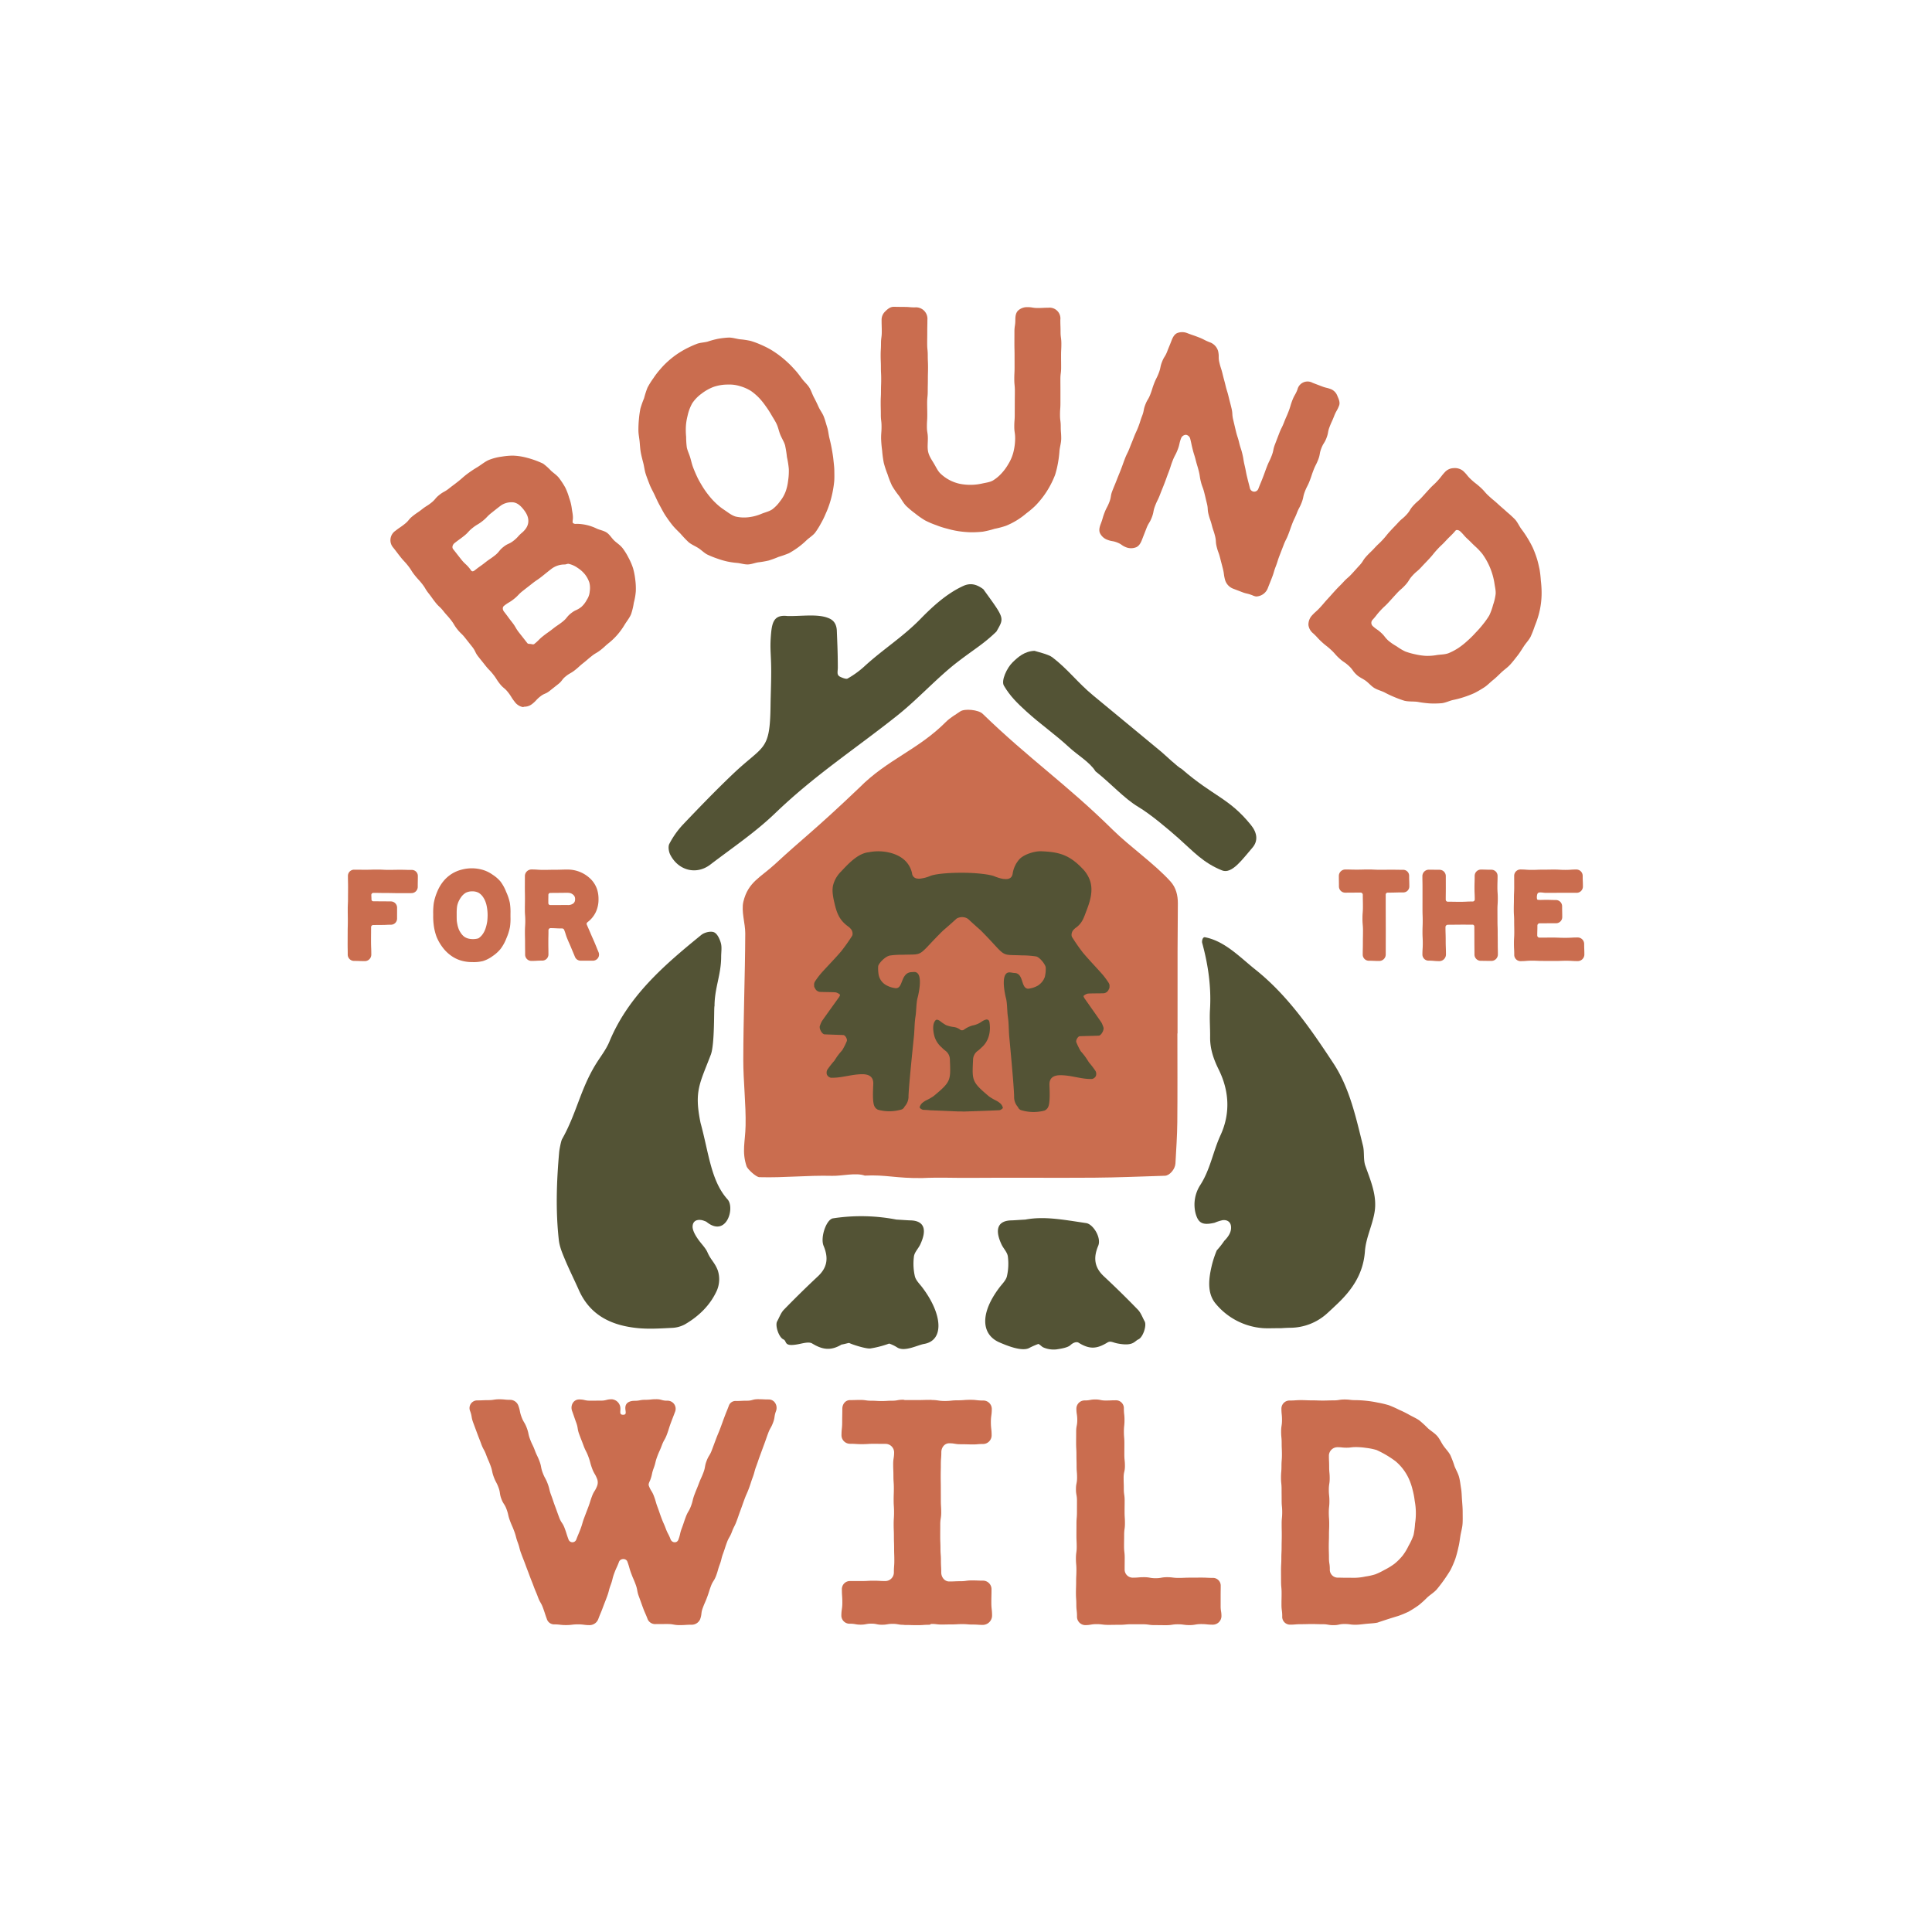
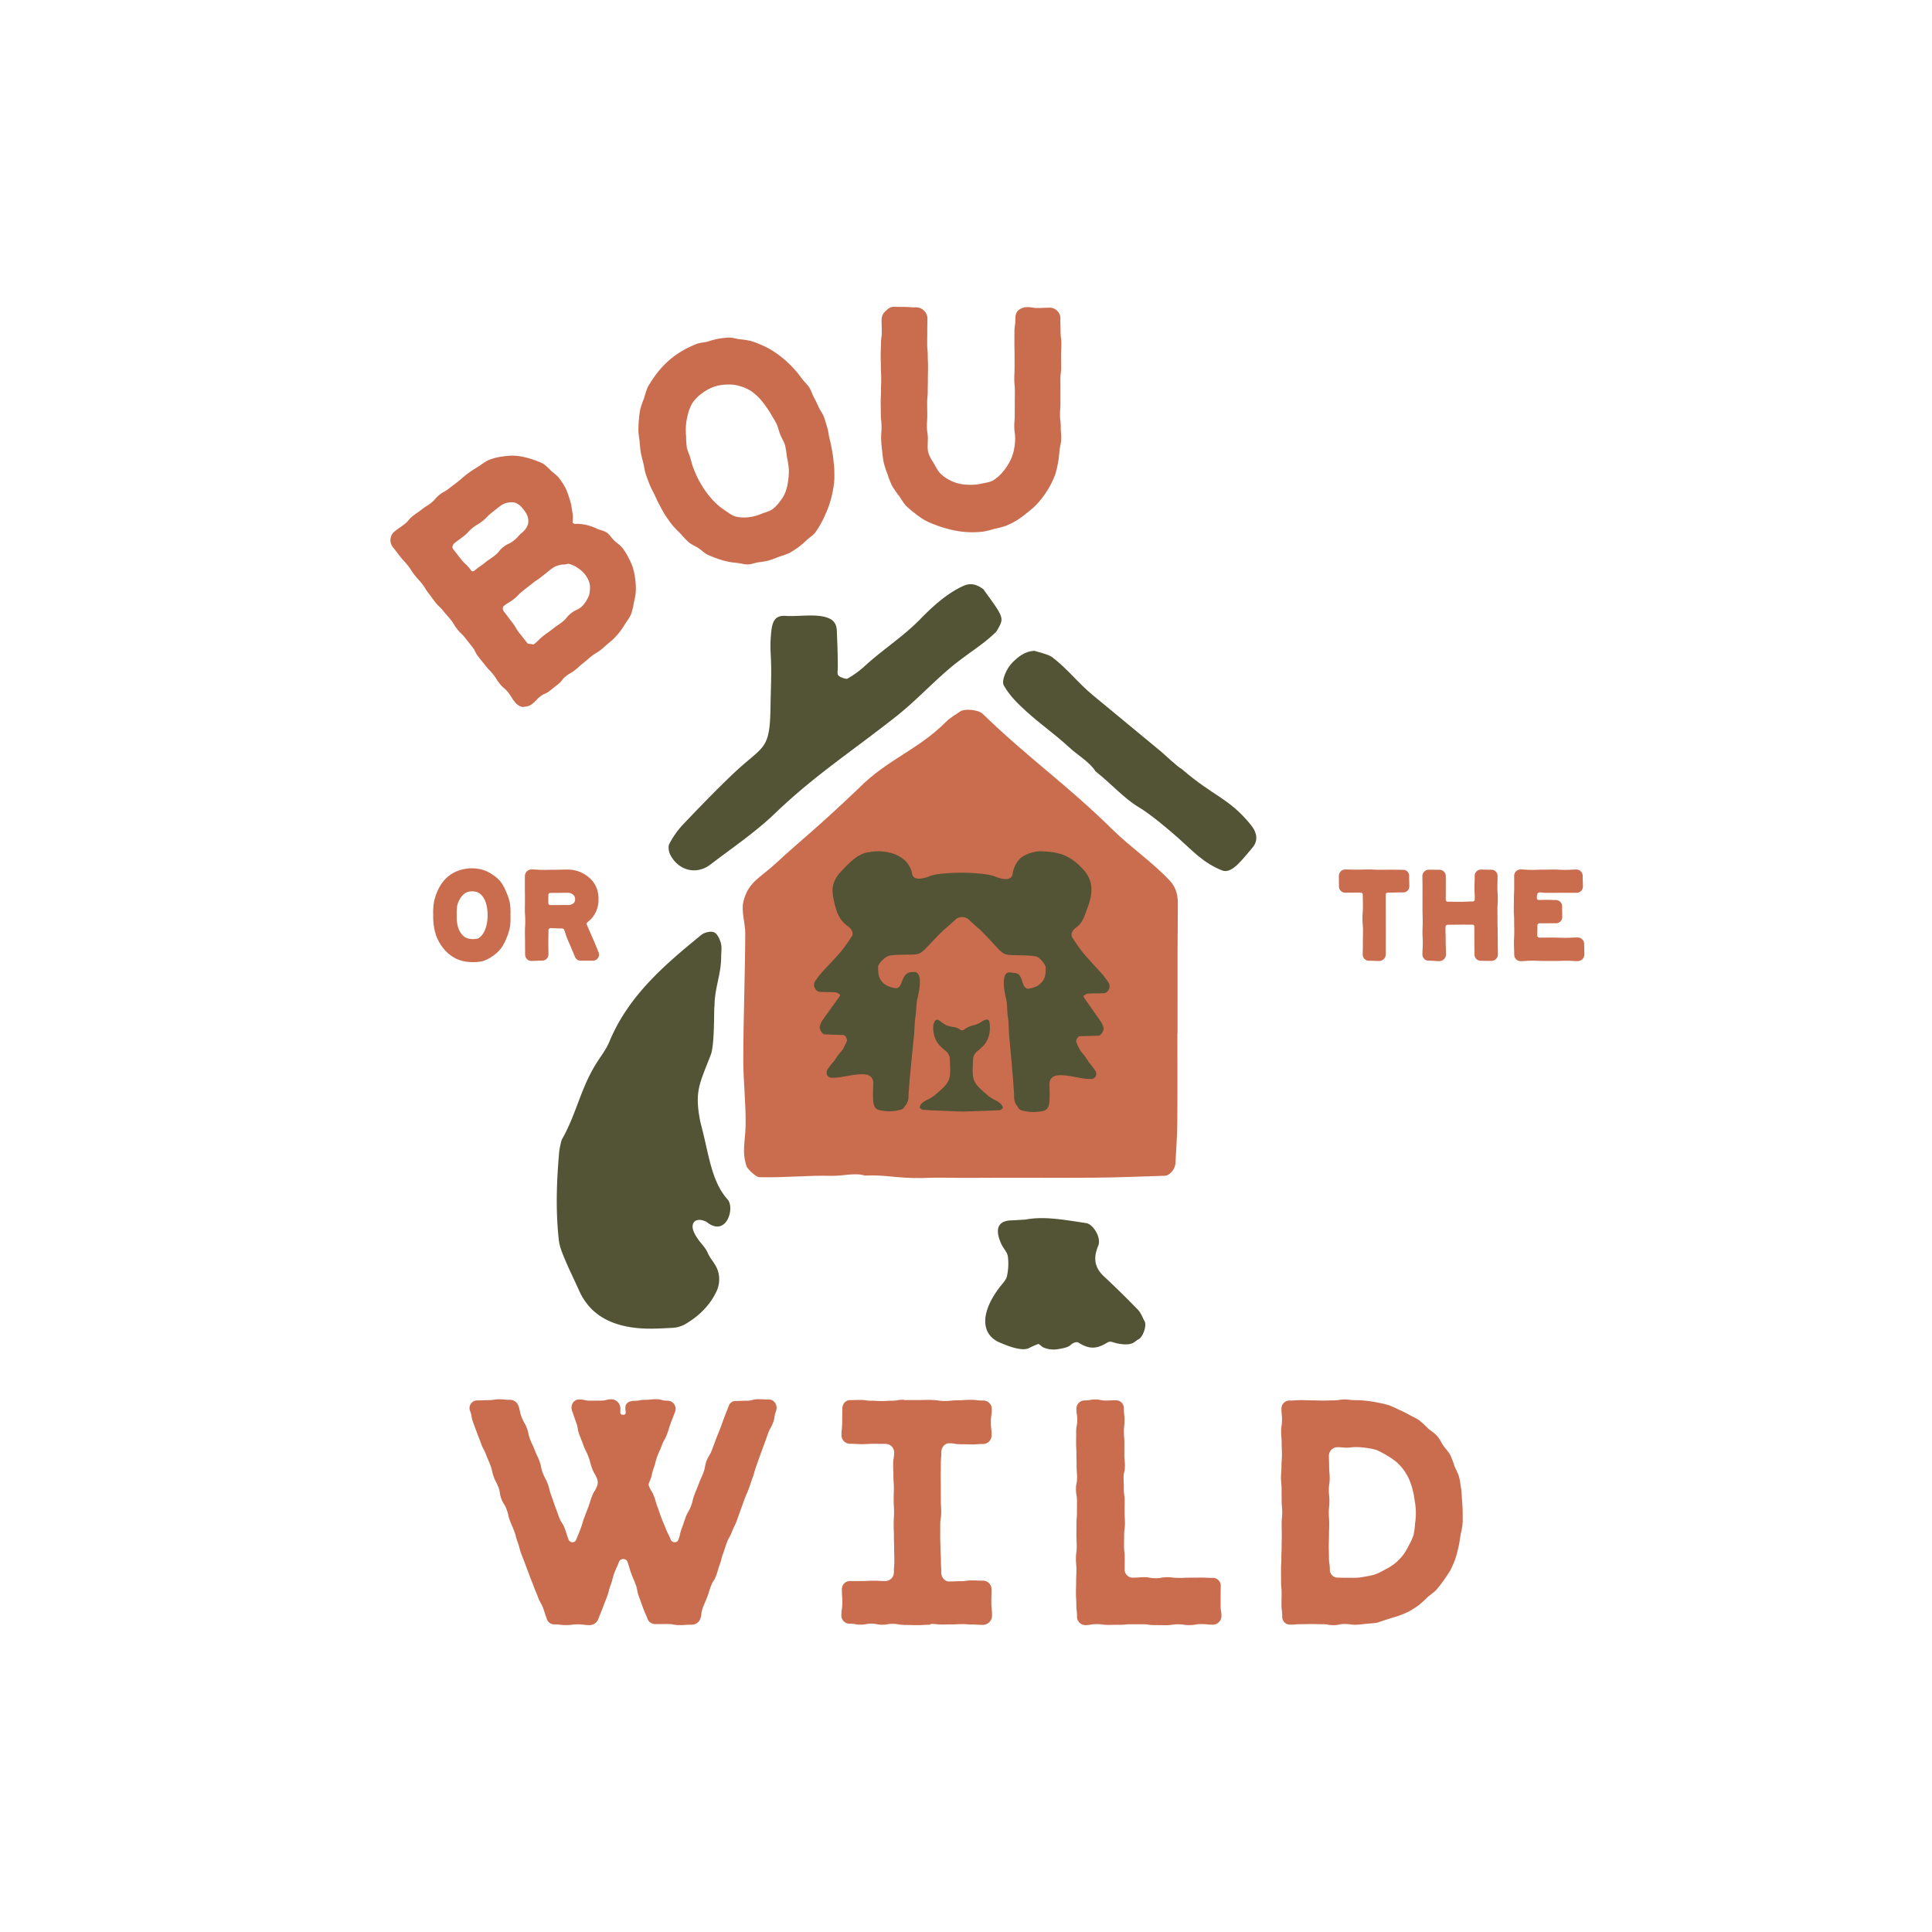
<svg xmlns="http://www.w3.org/2000/svg" id="Layer_1" data-name="Layer 1" width="1080" height="1080" viewBox="0 0 1080 1080">
  <g>
-     <path d="M763.253,651.742c-1.24-3.484-.433-7.648-1.346-11.306-3.971-15.912-7.454-32.259-16.552-46.077-12.526-19.025-25.539-37.972-43.6-52.371-8.691-6.93-16.993-15.871-28.125-18.053-1.434-.28-1.849,2.232-1.613,3.1,3.355,12.271,5.154,24.672,4.374,37.44-.309,5.059.137,10.16.072,15.24-.083,6.514,1.9,12.309,4.785,18.139,5.91,11.939,6.631,24.551,1.046,36.69-4.224,9.182-5.744,19.325-11.448,28.077a20.12,20.12,0,0,0-2.555,15.48c1.548,5.726,3.973,6.924,10.515,5.465.08-.019.169-.055.251-.078a25.621,25.621,0,0,1,4.268-1.379c2.358-.365,4.417.686,4.787,3.19.45,3.045-1.222,5.64-3.2,7.788-.178.193-.362.374-.542.562a47.233,47.233,0,0,1-4.179,5.31,57.639,57.639,0,0,0-2.656,7.9c-1.8,7.406-3.07,15.938,2.114,21.991a37.887,37.887,0,0,0,26.268,13.583c2.526.188,5.077.027,10.406.027-.252.013,2.283-.177,4.822-.229a30.883,30.883,0,0,0,20.792-8.1c1.883-1.7,3.726-3.453,5.569-5.2,8.507-8.068,14.615-17.075,15.5-29.5.528-7.385,4.19-14.492,5.4-21.9C769.886,668.48,766.243,660.145,763.253,651.742Z" fill="#535335" />
    <path d="M397.344,589.589c-6.244,16.347-9.366,20.3-5.736,38.107,4.7,17.164,5.79,32.388,15.1,42.767,4.3,4.79-.69,21.561-11.761,12.573a5.468,5.468,0,0,0-1.26-.544c-2.207-.952-6.34-1.141-6.522,3.08-.11,2.584,2.241,6.082,3.614,7.938,1.4,1.893,3.73,4.3,4.659,6.46,1.9,4.423,4.136,5.738,5.826,10.241a16.035,16.035,0,0,1-.476,11.085c-3.694,8.261-10.117,14.5-17.947,19.038a16.5,16.5,0,0,1-7.228,1.955c-6.3.315-12.682.745-18.936.146-14.547-1.394-26.722-6.92-33.095-21.282-2.553-5.755-5.387-11.389-7.813-17.2-1.444-3.453-2.97-7.065-3.378-10.725-1.834-16.431-1.267-32.894.2-49.332.112-1.245,1.021-6.069,1.6-7.088,8.076-14.313,10.087-27.435,18.631-41.532,2.619-4.322,5.915-8.355,7.824-12.966,10.587-25.584,30.728-42.867,51.39-59.682,1.735-1.412,5.195-2.256,7.085-1.483,1.845.754,3.22,3.776,3.853,6.065.651,2.356.161,5.028.162,7.563,0,10.134-3.712,17.52-3.712,27.654C398.994,562.432,399.646,583.562,397.344,589.589Z" fill="#535335" />
-     <path d="M515.578,719.7c-1.531-2.025-3.643-4-4.172-6.3a31.5,31.5,0,0,1-.5-11.073c.315-2.332,2.45-4.369,3.52-6.654,4.022-8.589,2.037-13.314-5.54-13.474-1.27-.027-2.539-.142-7.8-.451a103.572,103.572,0,0,0-35.4-.691c-3.818.575-7.212,10.794-5.3,15.348,2.794,6.667,2.2,12.044-3.155,17.056q-9.732,9.108-19.028,18.673c-1.7,1.756-2.559,4.329-3.78,6.541-1.256,2.277.937,8.89,3.491,10.044,2.309,1.045-.273,4.426,8.8,2.607,2.409-.482,5.567-1.37,7.305-.308,5.861,3.578,10.5,4.16,16.488.558.222.138,3.957-.951,4.192-.838,2.143,1.032,9.39,3.3,11.737,3.074a55.406,55.406,0,0,0,10.6-2.752,20.073,20.073,0,0,1,4.5,2.165c4.134,2.641,11.4-1.335,15-1.951C527.864,749.333,526.981,734.776,515.578,719.7Z" fill="#535335" />
    <path d="M639.871,738.672c-1.221-2.212-2.081-4.785-3.78-6.541q-9.267-9.577-19.028-18.673c-5.355-5.012-5.949-10.389-3.155-17.056,1.909-4.554-2.886-12.1-6.7-12.678-13.689-2.065-23.679-3.894-34-1.979-5.261.309-6.529.424-7.8.451-7.577.16-9.561,4.885-5.54,13.474,1.07,2.285,3.205,4.322,3.52,6.654a31.5,31.5,0,0,1-.5,11.073c-.529,2.3-2.641,4.278-4.172,6.3-11.4,15.076-9.871,26.582.187,30.807,3.369,1.416,12.657,5.473,16.792,2.831a45.9,45.9,0,0,1,4.765-2.065c1.014.438,1.8,1.482,2.7,1.906a14.349,14.349,0,0,0,7.625,1.112c2.077-.326,6.084-.9,7.624-2.383,1.906-1.747,3.812-1.906,4.607-1.271,6.1,3.752,10.105,3.468,16.043-.158,1.738-1.062,2.992-.006,5.4.476,9.076,1.819,9.612-1.194,11.921-2.239C638.934,747.562,641.127,740.949,639.871,738.672Z" fill="#535335" />
    <g>
      <g>
        <path d="M247.809,341.539c1.994,2.524,2.162,2.391,4.156,4.915s1.67,2.779,3.664,5.3,2.348,2.257,4.349,4.789,2,2.523,4,5.051,1.433,2.98,3.433,5.511,2.015,2.5,4.006,5.023,2.259,2.331,4.261,4.865,1.74,2.747,3.745,5.285,2.537,2.129,4.548,4.674,1.714,2.779,3.725,5.324a7.324,7.324,0,0,0,4.6,2.983c.276.032.595-.2.869-.2a7.131,7.131,0,0,0,4.355-1.563c2.385-1.886,2.089-2.261,4.475-4.146s2.892-1.261,5.286-3.153,2.385-1.9,4.775-3.783,1.9-2.511,4.285-4.4,2.668-1.525,5.052-3.409,2.263-2.063,4.66-3.957,2.313-2.006,4.714-3.9,2.671-1.568,5.078-3.47,2.261-2.086,4.669-3.988a36.4,36.4,0,0,0,4.813-4.694,39.451,39.451,0,0,0,3.9-5.467c1.146-1.876,2.645-3.641,3.546-5.774a35.789,35.789,0,0,0,1.528-6.384,35.307,35.307,0,0,0,1.12-6.431,38.145,38.145,0,0,0-.307-6.545,39.571,39.571,0,0,0-1.239-6.373,35.874,35.874,0,0,0-2.579-5.956,35.068,35.068,0,0,0-3.451-5.494s-.026,0-.03,0c-1.3-1.612-3.07-2.666-4.452-3.99-1.492-1.428-2.527-3.3-4.109-4.394-1.686-1.163-3.791-1.467-5.569-2.243a26.124,26.124,0,0,0-11.449-2.721,2.335,2.335,0,0,1-1.965-.472c-.254-.283-.172-1.1-.067-1.946.257-2.057-.3-4.116-.577-6.2a27.016,27.016,0,0,0-1.477-5.964,33.858,33.858,0,0,0-2.222-5.82,45.9,45.9,0,0,0-3.446-5.243c-1.276-1.615-3.026-2.718-4.435-4.025a33.411,33.411,0,0,0-4.443-3.982,51.108,51.108,0,0,0-11.211-3.794,33.186,33.186,0,0,0-5.893-.682,40.778,40.778,0,0,0-5.93.546,29.823,29.823,0,0,0-7.258,1.861c-2.141.9-4.084,2.559-6.344,3.973a65.893,65.893,0,0,0-6.195,4.156c-2.483,1.962-2.38,2.092-4.864,4.054s-2.532,1.892-5.012,3.85-2.808,1.55-5.291,3.511-2.075,2.456-4.547,4.409-2.7,1.692-5.185,3.655-2.635,1.783-5.123,3.749-2.072,2.509-4.568,4.481-2.632,1.8-5.129,3.772a6.326,6.326,0,0,0-1.133,9.529c1.992,2.523,1.942,2.562,3.935,5.085s2.2,2.36,4.2,4.884,1.72,2.744,3.715,5.269,2.177,2.368,4.166,4.885,1.653,2.777,3.639,5.291,1.866,2.614,3.855,5.132S245.811,339.01,247.809,341.539Zm55.069-19.263c2.631-2.079,2.6-2.12,5.246-4.177a12.129,12.129,0,0,1,7.577-2.55c.708,0,1.479-.489,2.2-.352a13.881,13.881,0,0,1,4.992,2.245,17.369,17.369,0,0,1,4.089,3.63,15.447,15.447,0,0,1,2.44,4.492,12.018,12.018,0,0,1,.242,5.024,9.669,9.669,0,0,1-1.6,4.663,14.1,14.1,0,0,1-3.121,4.053c-2.622,2.047-3.1,1.435-5.714,3.5s-2.149,2.673-4.773,4.746-2.782,1.881-5.41,3.957-2.752,1.935-5.387,4.017-2.386,2.4-5.02,4.48c-.5.4-1.316.077-1.953-.01s-1.489.04-1.885-.46c-2.255-2.856-2.24-2.868-4.5-5.724s-1.856-3.185-4.118-6.049-2.152-2.95-4.415-5.813c-.819-1.037-1.038-2.476,0-3.294,2.606-2.058,2.876-1.718,5.481-3.777s2.321-2.446,4.941-4.516,2.644-2.046,5.267-4.119S300.247,324.354,302.878,322.276ZM254.085,303.6c2.6-2.053,2.685-1.943,5.282-4s2.274-2.489,4.885-4.552,2.885-1.726,5.5-3.793,2.324-2.449,4.947-4.521,2.608-2.1,5.268-4.121a10.269,10.269,0,0,1,5.924-1.844,7.911,7.911,0,0,1,1.033.043c2.19.292,3.94,1.7,5.772,4.022,1.868,2.366,2.737,4.443,2.641,6.706-.092,2.19-1.159,4.119-3.324,6.074-2.568,2.114-2.236,2.53-4.846,4.592s-3.118,1.447-5.741,3.521-2.154,2.677-4.781,4.753-2.789,1.888-5.424,3.97-2.752,1.934-5.386,4.017c-.5.4-1.138.973-1.778.891s-.976-.89-1.374-1.392c-2.235-2.829-2.673-2.484-4.908-5.313s-2.22-2.842-4.456-5.671C252.5,305.952,253.049,304.423,254.085,303.6Z" fill="#ca6d4f" />
        <path d="M358.205,252.939c.357,1.975.9,3.946,1.415,5.976.5,1.953.695,4.038,1.34,6.04.619,1.92,1.383,3.843,2.138,5.807.8,2.077,1.933,3.966,2.833,5.913.936,2.022,1.829,4.01,2.873,5.889,1.08,1.943,2.042,3.918,3.237,5.707,1.23,1.842,2.5,3.632,3.85,5.308,1.387,1.72,3,3.209,4.518,4.752a64.916,64.916,0,0,0,4.527,4.759c1.683,1.4,3.812,2.2,5.624,3.4,1.668,1.12,3.079,2.587,4.781,3.485a49.657,49.657,0,0,0,5.466,2.216,45.538,45.538,0,0,0,5.63,1.664,43.62,43.62,0,0,0,5.792.84c1.941.207,3.878.881,5.851.83,1.944-.05,3.846-.883,5.82-1.185a50.692,50.692,0,0,0,5.8-1,58.863,58.863,0,0,0,5.528-2.036,58.33,58.33,0,0,0,5.836-2.061,49.152,49.152,0,0,0,5.206-3.343,44.668,44.668,0,0,0,4.69-3.994c1.527-1.391,3.36-2.5,4.666-4.083a44.469,44.469,0,0,0,3.291-5.253,46.835,46.835,0,0,0,2.7-5.53,51.409,51.409,0,0,0,2.209-5.743,57.147,57.147,0,0,0,1.547-5.957,59.512,59.512,0,0,0,.94-6.09c.175-2.019.1-4.073.079-6.154-.019-2.021-.308-4.046-.511-6.125-.2-2.01-.551-4.012-.919-6.074-.353-1.982-.8-3.96-1.308-5.988-.494-1.959-.612-4.059-1.254-6.058-.618-1.925-1.115-3.946-1.869-5.907-.741-1.93-2.071-3.572-2.891-5.383-.852-1.882-1.72-3.691-2.656-5.444-.974-1.824-1.54-3.842-2.605-5.525-1.1-1.744-2.719-3.089-3.919-4.68-1.237-1.642-2.4-3.281-3.736-4.758-1.377-1.52-2.728-3.018-4.211-4.363a58.339,58.339,0,0,0-4.619-3.929,56.251,56.251,0,0,0-5.03-3.41,53.018,53.018,0,0,0-5.487-2.739,47.954,47.954,0,0,0-5.751-2.14,44.377,44.377,0,0,0-6.059-.912c-2.016-.287-4.026-.954-6.07-.957a46.225,46.225,0,0,0-6.107.684,50.41,50.41,0,0,0-5.895,1.6c-1.93.507-4.07.508-6.017,1.256-2,.769-3.922,1.664-5.744,2.58a55.358,55.358,0,0,0-5.4,3.233,49.183,49.183,0,0,0-4.921,3.9,45.387,45.387,0,0,0-4.355,4.477,43.982,43.982,0,0,0-3.787,4.948,45.226,45.226,0,0,0-3.314,5.3,50.074,50.074,0,0,0-1.92,5.953,51.878,51.878,0,0,0-2.055,5.807,55.708,55.708,0,0,0-.841,6.107,60.642,60.642,0,0,0-.261,6.146c.015,2.013.465,4.033.671,6.117C357.754,248.826,357.832,250.873,358.205,252.939Zm25.215-14.653a31.114,31.114,0,0,1,.927-5.79,24.974,24.974,0,0,1,2.617-7.053,21.231,21.231,0,0,1,5.233-5.405,26.349,26.349,0,0,1,6.539-3.7,24.248,24.248,0,0,1,8.291-1.361,19.613,19.613,0,0,1,6.676.889,23.606,23.606,0,0,1,6.227,2.771A32.12,32.12,0,0,1,424.4,222.5a41.126,41.126,0,0,1,3.672,4.589,51.8,51.8,0,0,1,3.193,4.928c.949,1.631,2.051,3.266,2.917,5.116.8,1.716,1.171,3.686,1.9,5.588.838,2.181,2.16,4.1,2.769,6.173a61.709,61.709,0,0,1,1.062,6.664,50.88,50.88,0,0,1,1.044,6.62,36.852,36.852,0,0,1-.413,6.67,25.944,25.944,0,0,1-1.424,6.046,19.745,19.745,0,0,1-3.089,5.349,20.245,20.245,0,0,1-4.323,4.487c-1.633,1.11-3.7,1.588-5.776,2.384a26.043,26.043,0,0,1-7.16,1.976,21.1,21.1,0,0,1-7.516-.327c-2.3-.661-4.273-2.32-6.49-3.794a30.9,30.9,0,0,1-4.589-3.679,38.961,38.961,0,0,1-3.976-4.364,50.251,50.251,0,0,1-3.439-4.846c-.967-1.645-2.031-3.336-2.91-5.2-.816-1.733-1.618-3.565-2.357-5.488s-1.131-3.867-1.68-5.69c-.591-1.96-1.513-3.772-1.89-5.626a48.34,48.34,0,0,1-.373-5.916A39.332,39.332,0,0,1,383.42,238.286Z" fill="#ca6d4f" />
-         <path d="M720.18,298.735c1.156-2.992,1.051-3.033,2.207-6.025s1.41-2.91,2.571-5.916,1.518-2.861,2.677-5.86.656-3.194,1.815-6.193,1.483-2.886,2.646-5.895,1.012-3.062,2.172-6.067,1.468-2.89,2.63-5.9.567-3.242,1.731-6.254,1.724-2.79,2.886-5.8.587-3.235,1.75-6.247,1.349-2.951,2.516-5.971,1.607-2.851,2.774-5.872c.669-1.733-.158-3.6-.91-5.3a6.534,6.534,0,0,0-3.473-3.825c-2.578-.995-2.709-.656-5.286-1.651s-2.584-.979-5.162-1.974a5.789,5.789,0,0,0-8.441,3.762c-1.189,3.078-1.648,2.9-2.837,5.978s-.937,3.186-2.13,6.274-1.339,3.026-2.531,6.108-1.482,2.975-2.675,6.062-1.177,3.1-2.371,6.187-.667,3.289-1.859,6.375-1.457,2.989-2.651,6.08-1.123,3.128-2.32,6.227-1.282,3.067-2.479,6.166a2.485,2.485,0,0,1-2.444,1.633,2.547,2.547,0,0,1-2.28-1.926c-.76-3.178-.833-3.16-1.592-6.339s-.6-3.232-1.363-6.425-.515-3.245-1.276-6.431-1.028-3.122-1.79-6.308-1.025-3.134-1.79-6.331-.754-3.193-1.517-6.384-.205-3.329-.969-6.525-.836-3.182-1.6-6.381-.973-3.145-1.737-6.34-.87-3.174-1.634-6.373-1.017-3.149-1.784-6.358,0-3.392-.765-6.6a7.391,7.391,0,0,0-4.644-4.794c-3.178-1.228-3.048-1.564-6.226-2.792s-3.225-1.106-6.4-2.332a7.572,7.572,0,0,0-5.573,0c-1.7.752-2.536,2.6-3.207,4.337-1.159,3-1.225,2.972-2.383,5.971s-1.722,2.783-2.881,5.784-.655,3.2-1.816,6.2-1.451,2.888-2.611,5.889-.948,3.067-2.1,6.055-1.656,2.8-2.812,5.791-.611,3.219-1.773,6.225-.959,3.077-2.118,6.076-1.35,2.926-2.509,5.925-1.221,2.987-2.384,6-1.442,2.9-2.6,5.9-1.079,3.041-2.242,6.049-1.227,2.987-2.391,6-1.246,2.975-2.408,5.983-.522,3.26-1.686,6.272-1.514,2.887-2.681,5.907-.9,3.124-2.066,6.145c-.669,1.733-1.235,3.636-.483,5.335a7.4,7.4,0,0,0,4.1,3.69c2.661,1.028,2.864.5,5.525,1.53s2.41,1.679,5.071,2.705a7.576,7.576,0,0,0,5.569-.075c1.7-.754,2.6-2.55,3.265-4.283,1.213-3.14,1.233-3.133,2.446-6.274s1.777-2.934,2.994-6.085.641-3.368,1.856-6.514,1.5-3.042,2.714-6.192,1.266-3.135,2.485-6.289,1.137-3.179,2.354-6.328,1.022-3.23,2.24-6.384,1.593-3.02,2.815-6.183.746-3.346,1.968-6.509A3.047,3.047,0,0,1,663,243.062a2.965,2.965,0,0,1,2.323,2.14c.76,3.007.64,3.037,1.4,6.045s.942,2.966,1.7,5.979.91,2.989,1.674,6.015.456,3.1,1.218,6.116,1.1,2.934,1.863,5.953.708,3.044,1.473,6.073.185,3.171.948,6.195,1.048,2.957,1.813,5.985,1.022,2.968,1.787,6,.2,3.171.964,6.2,1.084,2.952,1.849,5.984.8,3.034,1.566,6.074.421,3.128,1.189,6.169A7.529,7.529,0,0,0,689.148,329c2.608,1.007,2.614.99,5.221,2s2.75.638,5.358,1.646l.019-.044a7.4,7.4,0,0,0,2.443.832,7.226,7.226,0,0,0,6.532-4.669c1.159-3,1.2-2.983,2.358-5.981s.9-3.1,2.062-6.1.96-3.081,2.121-6.085,1.158-3,2.317-6S719.026,301.723,720.18,298.735Z" fill="#ca6d4f" />
-         <path d="M851.857,361.25c1.2-1.833,2.769-3.407,3.745-5.277a58.44,58.44,0,0,0,2.353-6.023,54.792,54.792,0,0,0,2.114-6.086,45.9,45.9,0,0,0,1.7-12.758,55.719,55.719,0,0,0-.417-6.426,59.726,59.726,0,0,0-.727-6.418c-.445-2.06-.9-4.19-1.571-6.278a60.793,60.793,0,0,0-2.217-5.815,58.208,58.208,0,0,0-2.982-5.446,57.323,57.323,0,0,0-3.487-5.1c-1.19-1.674-2.033-3.65-3.407-5.205a61.909,61.909,0,0,0-4.574-4.209c-2.46-2.266-2.538-2.181-5-4.447s-2.595-2.144-5.068-4.421-2.221-2.558-4.7-4.839-2.677-2.078-5.16-4.365-2.151-2.648-4.633-4.937a7.366,7.366,0,0,0-5.221-1.511,6.853,6.853,0,0,0-4.837,2.159c-2.179,2.364-1.974,2.552-4.152,4.917s-2.367,2.192-4.547,4.558-2.156,2.391-4.337,4.758-2.435,2.117-4.609,4.477-1.705,2.785-3.876,5.142-2.486,2.073-4.66,4.433-2.238,2.321-4.422,4.691-2.017,2.516-4.2,4.882-2.353,2.206-4.532,4.572-2.331,2.24-4.518,4.614-1.747,2.771-3.93,5.14-2.152,2.4-4.333,4.763-2.44,2.123-4.617,4.487-2.3,2.279-4.484,4.655-2.143,2.426-4.335,4.805-2.106,2.473-4.3,4.859-2.426,2.177-4.624,4.564a7.575,7.575,0,0,0-1.863,5.254,7.147,7.147,0,0,0,2.677,4.662c2.459,2.266,2.264,2.478,4.723,4.743s2.656,2.078,5.129,4.356,2.229,2.548,4.706,4.828,2.827,1.914,5.31,4.2,2.007,2.805,4.49,5.092c1.506,1.388,3.517,2.145,5.118,3.359,1.624,1.232,2.949,2.878,4.668,3.928s3.772,1.546,5.6,2.419a59.162,59.162,0,0,0,5.481,2.6,60.8,60.8,0,0,0,5.729,2.112c2.411.583,4.929.309,7.286.606a58.918,58.918,0,0,0,7.211.907,54.953,54.953,0,0,0,6.4-.136c2.116-.252,4.094-1.264,6.159-1.768a52.874,52.874,0,0,0,6.148-1.617,55.909,55.909,0,0,0,5.964-2.293,61.515,61.515,0,0,0,5.533-3.22c1.746-1.138,3.216-2.742,4.915-4.091,1.63-1.294,3.1-2.817,4.681-4.305,1.517-1.424,3.319-2.619,4.794-4.22,1.493-1.621,2.791-3.347,4.095-5C849.608,364.858,850.7,363.011,851.857,361.25Zm-17.226-23.078a32.9,32.9,0,0,1-2.122,5.857,43.527,43.527,0,0,1-3.605,5.08,55.716,55.716,0,0,1-4.105,4.649,52.606,52.606,0,0,1-4.5,4.456,41.233,41.233,0,0,1-4.955,3.949,33.123,33.123,0,0,1-5.631,2.986c-2.011.74-4.182.7-6.278.984a29.8,29.8,0,0,1-6.291.5,35.9,35.9,0,0,1-6.289-.933,37.829,37.829,0,0,1-5.37-1.546,32.447,32.447,0,0,1-4.78-2.872,30.481,30.481,0,0,1-4.587-3.144c-2.207-2.033-1.873-2.4-4.08-4.428s-2.49-1.726-4.7-3.759a2.47,2.47,0,0,1-.084-3.446c2.261-2.453,2.056-2.642,4.317-5.1s2.448-2.28,4.708-4.734,2.243-2.485,4.511-4.947,2.527-2.216,4.791-4.674,1.8-2.89,4.068-5.351,2.57-2.164,4.828-4.615,2.323-2.413,4.593-4.877,2.11-2.618,4.383-5.085,2.453-2.315,4.732-4.789,2.424-2.341,4.7-4.816c.471-.512.841-1.241,1.487-1.241a2.85,2.85,0,0,1,1.795.661c2.207,2.032,1.966,2.294,4.173,4.327s2.11,2.138,4.317,4.17a35.873,35.873,0,0,1,4,4.224,38.064,38.064,0,0,1,6.724,16.266c.282,2.091.852,4.137.688,6.187A29.36,29.36,0,0,1,834.631,338.172Z" fill="#ca6d4f" />
        <path d="M492.59,211.905c0,3.318-.117,3.318-.117,6.636s-.159,3.312-.159,6.625.08,3.318.08,6.636.39,3.328.39,6.655-.243,3.327-.243,6.654a65.828,65.828,0,0,0,.586,6.823,59.108,59.108,0,0,0,.91,6.774,52.254,52.254,0,0,0,2.136,6.485,49.578,49.578,0,0,0,2.492,6.362,48.45,48.45,0,0,0,3.882,5.62c1.328,1.832,2.361,3.934,3.958,5.6a49.251,49.251,0,0,0,5.137,4.308,46.177,46.177,0,0,0,5.478,3.821,45.365,45.365,0,0,0,6.126,2.625,46.815,46.815,0,0,0,6.317,2.027,51.38,51.38,0,0,0,6.509,1.421,58.548,58.548,0,0,0,6.67.569,59.614,59.614,0,0,0,6.7-.342,51.5,51.5,0,0,0,6.5-1.587,48.009,48.009,0,0,0,6.451-1.72,41.377,41.377,0,0,0,11.352-6.945,49.089,49.089,0,0,0,5.092-4.317,50.712,50.712,0,0,0,4.434-5.229,49.149,49.149,0,0,0,3.683-5.791,49.974,49.974,0,0,0,2.877-6.242,53.862,53.862,0,0,0,1.6-6.676,59.276,59.276,0,0,0,.836-6.779c.228-2.221.961-4.47.961-6.812,0-3.3-.264-3.3-.264-6.607s-.41-3.3-.41-6.608.239-3.315.239-6.63,0-3.309,0-6.619-.026-3.314-.026-6.628.411-3.317.411-6.635-.035-3.313-.035-6.625.161-3.318.161-6.636-.449-3.328-.449-6.655-.116-3.327-.116-6.654a6.076,6.076,0,0,0-6.768-6.786c-2.94,0-2.94.151-5.88.151s-2.941-.481-5.881-.481a7.423,7.423,0,0,0-5.143,1.972c-1.26,1.26-1.492,3.225-1.492,5.144,0,3.3-.5,3.3-.5,6.607s-.016,3.3-.016,6.608.083,3.315.083,6.63.007,3.309.007,6.619-.156,3.314-.156,6.627.316,3.318.316,6.636-.045,3.312-.045,6.625-.021,3.318-.021,6.636-.255,3.328-.255,6.655.486,3.327.486,6.654a32.286,32.286,0,0,1-.92,7.426,23.548,23.548,0,0,1-2.882,6.858,27.444,27.444,0,0,1-3.723,5.116,21.922,21.922,0,0,1-4.882,4.087c-1.8,1.012-3.976,1.23-6.1,1.711a30.116,30.116,0,0,1-12.47.137,22.48,22.48,0,0,1-10.974-5.913c-1.393-1.441-2.249-3.4-3.4-5.308-1.2-2.053-2.711-4.111-3.28-6.657-.509-2.276-.163-4.815-.163-7.457,0-3.3-.528-3.3-.528-6.607s.207-3.3.207-6.608-.071-3.315-.071-6.63.326-3.309.326-6.619.073-3.314.073-6.628.089-3.317.089-6.635-.149-3.313-.149-6.625-.325-3.318-.325-6.636.048-3.328.048-6.655.073-3.327.073-6.654a6.418,6.418,0,0,0-6.974-6.983c-2.985,0-2.985-.252-5.97-.252s-2.984-.06-5.969-.06c-1.918,0-3.434,1.341-4.694,2.6a6.383,6.383,0,0,0-2,4.694c0,3.3.1,3.3.1,6.607s-.433,3.3-.433,6.608-.189,3.315-.189,6.63.139,3.309.139,6.619S492.59,208.592,492.59,211.905Z" fill="#ca6d4f" />
-         <path d="M230.139,486.3c-1.592,0-2.388-.023-3.183-.046-.812-.025-1.625-.048-3.25-.048s-2.424.015-3.232.028-1.6.028-3.194.028c-1.579,0-2.367-.041-3.158-.079-.819-.044-1.637-.085-3.275-.085s-2.447.026-3.263.049c-.8.025-1.594.048-3.188.048s-2.411-.01-3.214-.018-1.62-.02-3.24-.02a3.446,3.446,0,0,0-3.447,3.516c0,1.581.02,2.372.038,3.16s.039,1.551.039,3.1-.008,2.341-.016,3.122-.018,1.574-.018,3.147c0,1.543-.035,2.314-.071,3.084-.039.8-.077,1.6-.077,3.2,0,1.576.013,2.365.026,3.155s.025,1.556.025,3.112-.02,2.331-.043,3.107c-.021.793-.044,1.586-.044,3.173l-.025,6.3c0,1.584.012,2.374.028,3.168s.025,1.563.025,3.127a3.549,3.549,0,0,0,3.56,3.529c1.5,0,2.247.028,3,.056.771.028,1.541.059,3.084.059a3.637,3.637,0,0,0,3.531-3.644c0-1.95-.038-2.928-.076-3.9-.039-.952-.075-1.906-.075-3.812,0-1.922.011-2.884.018-3.844s.021-1.937.021-3.872a1.209,1.209,0,0,1,1.256-1.105c1.229,0,1.843-.008,2.457-.018s1.213-.016,2.426-.016c1.251,0,1.878-.033,2.5-.069.594-.03,1.187-.064,2.377-.064a3.418,3.418,0,0,0,3.5-3.406l.011-6.146a3.5,3.5,0,0,0-3.509-3.483c-1.21,0-1.817-.01-2.42-.02s-1.231-.021-2.462-.021l-4.883-.026a1.032,1.032,0,0,1-1.041-1.125c0-.638-.021-.958-.044-1.275-.018-.281-.036-.56-.036-1.121a1.138,1.138,0,0,1,1.121-1.177c1.774,0,2.662.018,3.547.033s1.8.036,3.593.036c1.773,0,2.661.018,3.549.039s1.8.038,3.6.038l7.15-.013a3.519,3.519,0,0,0,3.383-3.633c0-1.474.013-2.211.028-2.948s.028-1.5.028-3A3.333,3.333,0,0,0,230.139,486.3Z" fill="#ca6d4f" />
        <path d="M269.974,537.238a18.639,18.639,0,0,0,5.387-2.758,20.522,20.522,0,0,0,4.463-4.033v0a24.293,24.293,0,0,0,3.258-5.932,29.926,29.926,0,0,0,2.011-6.407,31.963,31.963,0,0,0,.271-5.5l0-1.807a33.955,33.955,0,0,0-.325-5.932,28.2,28.2,0,0,0-2.086-6.285,23.721,23.721,0,0,0-3.206-5.842,20.118,20.118,0,0,0-4.519-3.879,18.277,18.277,0,0,0-5.353-2.6,21.992,21.992,0,0,0-11.887-.108,19.253,19.253,0,0,0-5.607,2.426,19.6,19.6,0,0,0-4.549,4.072,23.03,23.03,0,0,0-3.429,5.842,28.859,28.859,0,0,0-1.925,6.43,37.346,37.346,0,0,0-.315,6.081v.57a38.111,38.111,0,0,0,.379,6.188,29.594,29.594,0,0,0,1.553,6.054,26.411,26.411,0,0,0,3.1,5.456,20.957,20.957,0,0,0,4.565,4.657,18.36,18.36,0,0,0,5.817,2.977,21.687,21.687,0,0,0,6.425.905A21.226,21.226,0,0,0,269.974,537.238Zm-14.25-20.246c-.167-.751-.269-1.437-.371-2.125-.054-.924-.068-1.9-.067-2.981l0-1.159a29.485,29.485,0,0,1,.159-3.529c.056-.332.088-.7.159-1.01a13.69,13.69,0,0,1,.686-2.112,14.509,14.509,0,0,1,1.468-2.551,8.392,8.392,0,0,1,2.678-2.492,7.849,7.849,0,0,1,3.566-.768,7.444,7.444,0,0,1,3.493.774,8.043,8.043,0,0,1,2.559,2.455c.236.34.484.795.731,1.212a14.551,14.551,0,0,1,1.227,3.507,25.6,25.6,0,0,1,.563,5.361,32.619,32.619,0,0,1-.19,3.342,22.984,22.984,0,0,1-.923,3.969,12.141,12.141,0,0,1-1.959,3.756,8.852,8.852,0,0,1-1.94,1.807l-.017.013a1.9,1.9,0,0,1-.278.1,1.956,1.956,0,0,1-.282.1,11.129,11.129,0,0,1-5.266-.018,7.287,7.287,0,0,1-2.178-1,8.52,8.52,0,0,1-1.8-1.9,13.423,13.423,0,0,1-1.237-2.142A17.884,17.884,0,0,1,255.724,516.992Z" fill="#ca6d4f" />
        <path d="M306.6,520.121a1.191,1.191,0,0,1,1.042-1.282c1.581,0,2.372.044,3.162.087.824.044,1.646.09,3.291.09a1.3,1.3,0,0,1,1.2.611,23.96,23.96,0,0,1,.885,2.483,26.557,26.557,0,0,0,.963,2.7c.529,1.29.813,1.925,1.1,2.562s.553,1.246,1.069,2.5c.528,1.28.8,1.917,1.068,2.554s.534,1.261,1.054,2.531a3.417,3.417,0,0,0,3.26,2.067l6.692.013a3.482,3.482,0,0,0,2.925-1.543,3.422,3.422,0,0,0,.273-3.234c-.537-1.27-.8-1.915-1.049-2.554-.266-.663-.527-1.323-1.087-2.639-.55-1.3-.84-1.942-1.129-2.587s-.57-1.277-1.118-2.569-.837-1.947-1.121-2.595-.56-1.282-1.108-2.569c-.274-.642.44-1.233.589-1.346a15.334,15.334,0,0,0,4.557-5.668,16.541,16.541,0,0,0,1.456-7.071,17.537,17.537,0,0,0-.86-5.7,14.919,14.919,0,0,0-2.968-5.006,18.277,18.277,0,0,0-13.614-5.87c-1.691,0-2.538.028-3.383.056-.826.028-1.653.057-3.306.057-1.689,0-2.533.018-3.378.035s-1.663.036-3.329.036c-1.635,0-2.451-.056-3.27-.115-.86-.059-1.717-.12-3.437-.12a3.714,3.714,0,0,0-3.608,3.631l-.026,6.262c0,1.579.016,2.367.031,3.158s.028,1.555.028,3.111-.013,2.339-.026,3.12-.028,1.581-.028,3.16c0,1.612.059,2.416.121,3.222.056.762.112,1.522.112,3.045s-.048,2.3-.1,3.066c-.051.8-.1,1.607-.1,3.214,0,1.589.02,2.382.038,3.175s.038,1.561.038,3.12c0,1.581.011,2.372.021,3.163s.02,1.566.02,3.132a3.515,3.515,0,0,0,3.478,3.541c1.517,0,2.275-.043,3.035-.087.727-.04,1.451-.081,2.9-.081a3.465,3.465,0,0,0,3.619-3.373c0-1.7-.016-2.544-.031-3.393s-.028-1.676-.028-3.355.018-2.513.036-3.35S306.6,521.823,306.6,520.121Zm13.88-19.9a2.909,2.909,0,0,1,.99,2.441,2.771,2.771,0,0,1-.924,2.316,4.734,4.734,0,0,1-3.278.929c-2.41,0-3.615.008-4.821.016s-2.4.015-4.805.015a1.182,1.182,0,0,1-.8-.306,1.129,1.129,0,0,1-.319-.8l-.008-2.241c.015-.574.033-1.15.033-2.3a1.268,1.268,0,0,1,.3-.822,1.128,1.128,0,0,1,.792-.319c2.415,0,3.621-.015,4.828-.033s2.4-.031,4.8-.031a6.212,6.212,0,0,1,1.77.243A4.689,4.689,0,0,1,320.481,500.225Z" fill="#ca6d4f" />
        <path d="M775.689,498.989c2.18,0,3.273-.03,4.363-.061,1.075-.031,2.147-.062,4.3-.062a3.348,3.348,0,0,0,3.467-3.375c0-1.474-.025-2.208-.051-2.945-.026-.717-.051-1.433-.051-2.864a3.335,3.335,0,0,0-3.365-3.454c-1.612,0-2.416-.013-3.222-.026s-1.627-.026-3.255-.026-2.431.008-3.242.016-1.612.015-3.225.015c-1.589,0-2.384-.038-3.18-.077-.822-.041-1.646-.081-3.294-.081s-2.459.023-3.28.046c-.8.02-1.607.043-3.214.043s-2.414-.02-3.217-.041c-.819-.023-1.64-.043-3.278-.043a3.622,3.622,0,0,0-3.519,3.628c0,1.461.013,2.193.023,2.923s.023,1.443.023,2.886a3.5,3.5,0,0,0,3.473,3.514c2.17,0,3.258-.013,4.343-.023s2.157-.023,4.317-.023a1.238,1.238,0,0,1,1.205,1.207c0,1.687.018,2.529.036,3.371s.035,1.658.035,3.316c0,1.625-.061,2.439-.122,3.25-.067.857-.131,1.714-.131,3.429a33.392,33.392,0,0,0,.151,3.444c.069.809.141,1.62.141,3.242,0,1.666-.016,2.5-.031,3.33s-.033,1.689-.033,3.378c0,1.66-.021,2.492-.041,3.321-.023.847-.044,1.692-.044,3.383a3.438,3.438,0,0,0,3.511,3.434c1.408,0,2.111.031,2.815.062.729.03,1.459.064,2.917.064a3.639,3.639,0,0,0,3.621-3.56l.023-13.363-.035-13.394,0-6.707A1.1,1.1,0,0,1,775.689,498.989Z" fill="#ca6d4f" />
        <path d="M837.253,527.368c0-1.574-.01-2.362-.02-3.15s-.021-1.558-.021-3.119c0-1.592-.028-2.385-.056-3.181-.026-.775-.054-1.548-.054-3.1l-.026-6.27c0-1.535.047-2.3.1-3.068.049-.8.1-1.607.1-3.212s-.056-2.423-.115-3.229c-.054-.768-.107-1.533-.107-3.066,0-1.556.025-2.333.048-3.111.026-.8.052-1.592.052-3.184a3.441,3.441,0,0,0-3.465-3.49c-1.449,0-2.173-.023-2.9-.046-.745-.026-1.487-.049-2.974-.049a3.533,3.533,0,0,0-3.467,3.585c0,1.635-.026,2.452-.051,3.268-.028.837-.054,1.674-.054,3.345s.038,2.52.077,3.36c.038.813.074,1.625.074,3.252a1.156,1.156,0,0,1-1.254,1.042c-1.753,0-2.63.043-3.508.087-.847.043-1.694.084-3.391.084-1.714,0-2.572-.015-3.429-.028s-1.735-.031-3.47-.031a1.146,1.146,0,0,1-1.162-1.154c0-1.645.011-2.469.021-3.291s.02-1.661.02-3.321l-.012-6.613a3.508,3.508,0,0,0-3.545-3.462c-1.474,0-2.211-.013-2.948-.026s-1.494-.028-2.991-.028a3.605,3.605,0,0,0-3.6,3.516c0,1.577.017,2.365.033,3.155s.033,1.554.033,3.107l-.008,12.547c0,1.589.029,2.382.057,3.175.028.776.056,1.549.056,3.094s-.028,2.321-.059,3.1c-.028.8-.059,1.591-.059,3.183s.041,2.405.082,3.206c.039.773.077,1.543.077,3.089s-.046,2.308-.1,3.076c-.048.806-.1,1.609-.1,3.219a3.45,3.45,0,0,0,3.58,3.383,26.591,26.591,0,0,1,2.866.131,29.486,29.486,0,0,0,3.073.138,3.743,3.743,0,0,0,3.644-3.652c0-1.955-.038-2.933-.074-3.91-.036-.957-.072-1.912-.072-3.823,0-1.953-.03-2.928-.061-3.9-.031-.959-.061-1.916-.061-3.833a1.329,1.329,0,0,1,1.287-1.213l6.9-.061c1.72-.018,2.579,0,3.444,0s1.743.018,3.452,0h.013a.988.988,0,0,1,.714.277,1.184,1.184,0,0,1,.323.854l.025,7.8c0,1.957.013,2.937.023,3.915s.023,1.945.023,3.887a3.528,3.528,0,0,0,3.567,3.48c1.456,0,2.183.016,2.913.028s1.479.031,2.958.031a3.646,3.646,0,0,0,3.654-3.539c0-1.579-.021-2.37-.041-3.16S837.253,528.919,837.253,527.368Z" fill="#ca6d4f" />
        <path d="M885.612,530.613c-.03-.732-.058-1.464-.058-2.927a3.619,3.619,0,0,0-3.506-3.632c-1.814,0-2.72.046-3.626.1-.878.044-1.756.09-3.511.09s-2.649-.034-3.531-.069c-.906-.034-1.812-.07-3.621-.07l-7.15.029a1.223,1.223,0,0,1-1.277-1.121c0-1.392.02-2.086.041-2.782.023-.714.043-1.428.043-2.856a1.271,1.271,0,0,1,1.193-1.251c2.29,0,3.434-.008,4.578-.015s2.282-.016,4.562-.016A3.44,3.44,0,0,0,873.3,512.7c0-1.535-.018-2.3-.036-3.071-.017-.752-.035-1.507-.035-3.012a3.5,3.5,0,0,0-3.481-3.51c-1.415,0-2.124-.024-2.832-.044-.727-.023-1.454-.046-2.907-.046-1.323,0-4.179.178-4.586-.111s-.455-2.359.108-3.439,3.17-.35,4.478-.35l11.512-.051,5.766.023a3.52,3.52,0,0,0,3.572-3.457c0-1.513-.033-2.268-.066-3.025-.031-.729-.062-1.459-.062-2.92a3.543,3.543,0,0,0-3.444-3.628c-1.61,0-2.416.056-3.222.112-.762.051-1.528.105-3.058.105s-2.3-.043-3.071-.089c-.8-.046-1.6-.093-3.2-.093-1.579,0-2.37.013-3.161.029s-1.561.025-3.122.025c-1.6,0-2.4.033-3.2.064-.775.031-1.553.062-3.1.062-1.53,0-2.295-.057-3.06-.113-.809-.061-1.62-.12-3.238-.12a3.543,3.543,0,0,0-3.421,3.646l.013,6.262c0,1.538-.039,2.308-.077,3.076-.038.8-.079,1.6-.079,3.194,0,1.555-.018,2.333-.039,3.111s-.038,1.584-.038,3.166c0,1.6.054,2.408.105,3.211.051.765.1,1.528.1,3.058,0,1.584.018,2.375.036,3.166s.033,1.558.033,3.114c0,1.54-.046,2.308-.09,3.078-.048.8-.094,1.61-.094,3.217s.043,2.408.084,3.209c.041.773.082,1.543.082,3.086a3.533,3.533,0,0,0,3.385,3.654c1.656,0,2.483-.066,3.309-.133.781-.061,1.564-.123,3.125-.123,1.581,0,2.372.031,3.163.064.816.034,1.63.067,3.26.067l6.436.023c1.632,0,2.451-.031,3.267-.061.8-.031,1.592-.059,3.184-.059s2.367.046,3.157.094c.824.049,1.646.1,3.294.1a3.72,3.72,0,0,0,3.623-3.626C885.671,532.123,885.641,531.368,885.612,530.613Z" fill="#ca6d4f" />
        <path d="M429.744,782.31c-3.037,0-3.037-.145-6.075-.145s-3.046.84-6.092.84-3.046.156-6.092.156a3.943,3.943,0,0,0-4.057,2.644c-1.168,3.106-1.251,3.075-2.42,6.181s-1.126,3.137-2.3,6.257-1.288,3.07-2.459,6.183-1.16,3.117-2.331,6.231-1.764,2.9-2.939,6.025-.585,3.34-1.758,6.458-1.383,3.044-2.558,6.167-1.278,3.087-2.455,6.214-.78,3.27-1.954,6.391-1.709,2.926-2.885,6.053-1.052,3.183-2.231,6.318-.751,3.3-1.931,6.432c-.78,2.072-3.589,1.807-4.365-.267-1.129-3.018-1.517-2.873-2.646-5.892s-1.31-2.946-2.438-5.959-1.039-3.053-2.169-6.071-.889-3.118-2.021-6.145-1.725-2.806-2.858-5.832c-.394-1.054.412-2.223.8-3.278,1.18-3.175.715-3.348,1.895-6.522s.8-3.321,1.981-6.5,1.4-3.091,2.579-6.266,1.683-2.992,2.864-6.171,1.007-3.254,2.192-6.442,1.233-3.17,2.418-6.357A4.527,4.527,0,0,0,372.92,783c-3.037,0-3.037-.836-6.075-.836s-3.046.327-6.092.327-3.046.566-6.092.566c-1.948,0-4.144.63-4.83,2.453-.976,2.593,1.272,5.349-1.5,5.354s-.854-2.63-1.822-5.219a5.228,5.228,0,0,0-4.5-3.442c-3.039,0-3.039.757-6.077.757s-3.047.028-6.094.028-3.047-.683-6.094-.683c-3.254,0-5.055,3.418-3.929,6.471,1.172,3.18,1.087,3.212,2.259,6.392s.543,3.417,1.717,6.6,1.238,3.155,2.41,6.335,1.551,3.045,2.725,6.229.877,3.3,2.054,6.5,1.738,2.987,2.915,6.18a5.56,5.56,0,0,1-.085,3.569c-1.134,3.014-1.736,2.787-2.87,5.8s-.955,3.076-2.087,6.086-1.153,3.006-2.287,6.02-.893,3.115-2.03,6.138-1.258,2.977-2.395,6a2.3,2.3,0,0,1-4.35-.1c-1.162-3.106-.994-3.168-2.156-6.274s-1.88-2.853-3.047-5.972-1.118-3.131-2.283-6.243-1.053-3.154-2.218-6.267-.772-3.272-1.941-6.395-1.6-2.955-2.769-6.072-.622-3.327-1.791-6.449-1.457-3.018-2.626-6.144-1.468-3.009-2.636-6.13-.7-3.3-1.874-6.426-1.733-2.925-2.906-6.06-.658-3.328-1.831-6.462a4.949,4.949,0,0,0-4.528-3.119c-3.039,0-3.039-.3-6.077-.3s-3.047.475-6.094.475-3.047.145-6.094.145a4.3,4.3,0,0,0-4.107,6c1.126,3.054.546,3.267,1.672,6.321s1.138,3.05,2.264,6.1,1.193,3.025,2.317,6.076,1.575,2.887,2.7,5.94,1.314,2.988,2.441,6.044.677,3.218,1.8,6.271,1.529,2.889,2.65,5.929.472,3.284,1.6,6.329,1.8,2.812,2.923,5.87.72,3.2,1.845,6.253,1.314,2.982,2.439,6.034.827,3.173,1.956,6.235.81,3.173,1.937,6.23,1.2,3.036,2.326,6.1,1.172,3.049,2.3,6.113,1.218,3.027,2.346,6.087,1.283,3.008,2.412,6.073,1.661,2.879,2.793,5.952,1.01,3.119,2.143,6.192a4.271,4.271,0,0,0,4.066,3.057c3.327,0,3.327.389,6.654.389s3.336-.4,6.672-.4,3.337.428,6.673.428a5.22,5.22,0,0,0,4.648-3.245c1.189-3.2,1.327-3.148,2.516-6.347s1.244-3.173,2.431-6.367.857-3.323,2.046-6.523.815-3.348,2.008-6.557,1.437-3.117,2.63-6.325c.751-2.021,3.947-2.138,4.693-.116,1.179,3.2.922,3.292,2.1,6.49s1.356,3.126,2.533,6.319.6,3.41,1.782,6.608,1.15,3.218,2.332,6.425,1.395,3.128,2.577,6.335a4.578,4.578,0,0,0,4.528,2.719c3.327,0,3.327-.025,6.654-.025s3.336.6,6.672.6,3.336-.211,6.673-.211a5.155,5.155,0,0,0,4.777-2.976c1.136-3.054.374-3.337,1.509-6.391s1.31-2.988,2.444-6.042.975-3.11,2.109-6.16,1.783-2.812,2.918-5.865.881-3.152,2.017-6.208.769-3.188,1.9-6.241.987-3.093,2.116-6.133,1.651-2.852,2.782-5.9,1.486-2.929,2.623-5.988,1.068-3.076,2.2-6.128,1.076-3.073,2.21-6.125,1.329-2.991,2.467-6.053,1-3.108,2.133-6.165.836-3.173,1.973-6.234,1.049-3.1,2.188-6.163,1.117-3.067,2.254-6.127,1.072-3.09,2.211-6.154,1.623-2.895,2.765-5.968.481-3.319,1.624-6.392C434.934,785.783,433,782.31,429.744,782.31Z" fill="#ca6d4f" />
        <path d="M682.346,892.208c0-2.826.044-2.826.044-5.653a4.326,4.326,0,0,0-4.429-4.5c-3.192,0-3.192-.158-6.385-.158s-3.2.028-6.393.028-3.2.141-6.4.141-3.2-.4-6.391-.4-3.2.572-6.4.572-3.209-.573-6.419-.573-3.209.267-6.419.267a4.55,4.55,0,0,1-4.475-4.725c0-3.2.034-3.2.034-6.408s-.366-3.208-.366-6.416.059-3.194.059-6.388c0-3.209.441-3.209.441-6.417s-.2-3.2-.2-6.4.038-3.2.038-6.4-.464-3.212-.464-6.424-.106-3.207-.106-6.413.722-3.211.722-6.423-.324-3.214-.324-6.429.02-3.21.02-6.42-.263-3.215-.263-6.43.333-3.224.333-6.448-.353-3.224-.353-6.448a4.4,4.4,0,0,0-4.445-4.574c-2.879,0-2.879.129-5.757.129s-2.887-.586-5.773-.586-2.887.539-5.774.539a4.625,4.625,0,0,0-4.795,4.492c0,3.223.493,3.223.493,6.445s-.615,3.22-.615,6.441-.031,3.222-.031,6.444.177,3.226.177,6.452.087,3.223.087,6.445.267,3.226.267,6.452-.622,3.213-.622,6.425.571,3.226.571,6.453-.016,3.22-.016,6.44-.263,3.219-.263,6.439-.026,3.23-.026,6.461.151,3.225.151,6.45-.43,3.229-.43,6.458.27,3.233.27,6.466-.155,3.229-.155,6.457-.106,3.233-.106,6.467.214,3.242.214,6.485.379,3.242.379,6.485a4.728,4.728,0,0,0,4.45,4.947c3.245,0,3.245-.546,6.49-.546s3.238.407,6.476.407,3.238-.047,6.476-.047,3.249-.3,6.5-.3,3.244.017,6.487.017,3.248.464,6.5.464,3.251.042,6.5.042,3.247-.5,6.494-.5,3.251.45,6.5.45,3.261-.567,6.522-.567,3.261.326,6.522.326A4.832,4.832,0,0,0,682.8,903.5c0-2.819-.455-2.819-.455-5.637S682.346,895.034,682.346,892.208Z" fill="#ca6d4f" />
        <path d="M817.288,838.688c-.172-2.23-.176-4.425-.526-6.538-.365-2.2-.57-4.406-1.128-6.477-.576-2.144-1.762-4.058-2.545-6.064a56.688,56.688,0,0,0-2.319-6.142c-1.031-1.935-2.631-3.508-3.882-5.293s-2.1-3.894-3.572-5.525c-1.447-1.606-3.405-2.739-5.064-4.2a60.2,60.2,0,0,0-4.842-4.437c-1.752-1.234-3.8-2.088-5.743-3.19a60.45,60.45,0,0,0-5.63-2.779,59.05,59.05,0,0,0-5.75-2.547,58.356,58.356,0,0,0-6.123-1.441,59.224,59.224,0,0,0-6.2-.983,61.64,61.64,0,0,0-6.271-.38c-3.047,0-3.047-.358-6.092-.358s-3.05.488-6.1.488-3.045.1-6.09.1-3.05-.112-6.1-.112-3.058-.131-6.117-.131-3.058.223-6.116.223a4.541,4.541,0,0,0-4.76,4.425c0,3.223.328,3.223.328,6.445s-.486,3.22-.486,6.441.3,3.222.3,6.444.142,3.226.142,6.452-.246,3.223-.246,6.445-.269,3.226-.269,6.452.325,3.213.325,6.425.036,3.226.036,6.453.307,3.22.307,6.44-.306,3.219-.306,6.439.064,3.23.064,6.461-.086,3.225-.086,6.45-.149,3.229-.149,6.458-.182,3.233-.182,6.466.026,3.229.026,6.457.3,3.233.3,6.467-.073,3.242-.073,6.485.424,3.242.424,6.485a4.391,4.391,0,0,0,4.3,4.7c3.047,0,3.047-.251,6.092-.251s3.05-.08,6.1-.08,3.045.088,6.09.088,3.05.528,6.1.528,3.058-.648,6.117-.648,3.058.411,6.116.411c2.083,0,4.126-.331,6.159-.527,2.064-.2,4.132-.256,6.141-.655a319.423,319.423,0,0,1,11.747-3.767,61.568,61.568,0,0,0,5.722-2.378A66.543,66.543,0,0,0,793.1,897.3a58.763,58.763,0,0,0,4.94-4.493c1.691-1.479,3.631-2.665,5.1-4.3a87.532,87.532,0,0,0,7.721-10.9,57.394,57.394,0,0,0,2.656-6.137,62.668,62.668,0,0,0,1.723-6.449c.554-2.1.782-4.295,1.143-6.529.348-2.149,1.019-4.3,1.189-6.568.163-2.169.072-4.4.072-6.678C817.65,843,817.452,840.823,817.288,838.688Zm-26.266,13.006a43.025,43.025,0,0,1-.853,6.444,32.959,32.959,0,0,1-2.729,5.9,30.051,30.051,0,0,1-3.35,5.547,31.337,31.337,0,0,1-4.6,4.6,37.5,37.5,0,0,1-5.547,3.391,38.365,38.365,0,0,1-5.113,2.47,33.1,33.1,0,0,1-5.53,1.23,30.86,30.86,0,0,1-5.605.716c-2.489,0-2.489-.014-4.978-.014s-2.488-.062-4.977-.062a4.45,4.45,0,0,1-4.359-4.716c0-3.168-.487-3.168-.487-6.336s-.1-3.168-.1-6.337.112-3.178.112-6.357.131-3.173.131-6.346-.222-3.178-.222-6.355.335-3.181.335-6.363-.328-3.176-.328-6.353.486-3.181.486-6.363-.3-3.19-.3-6.381-.142-3.19-.142-6.381A4.814,4.814,0,0,1,747.737,809c2.489,0,2.489.27,4.977.27s2.489-.326,4.978-.326a36.788,36.788,0,0,1,5.934.439,34.593,34.593,0,0,1,5.866,1.179,56.44,56.44,0,0,1,10.592,6.257,27.9,27.9,0,0,1,7.558,10.016,33.665,33.665,0,0,1,2,5.95,41.835,41.835,0,0,1,1.182,6.162,37.5,37.5,0,0,1,.2,12.748Z" fill="#ca6d4f" />
        <path d="M554.261,888.392a4.784,4.784,0,0,0-4.678-4.8c-3.159,0-3.159-.127-6.318-.127s-3.168.444-6.336.444-3.168.145-6.336.145c-2.583,0-4.432-2.434-4.432-5.017,0-3.353-.178-3.353-.178-6.706s-.257-3.353-.256-6.706-.14-3.364-.14-6.728.025-3.359.025-6.717.53-3.363.53-6.726-.205-3.367-.205-6.734-.015-3.362-.015-6.724-.063-3.37-.063-6.739.077-3.376.077-6.751.273-3.375.273-6.751c0-2.583,1.8-4.947,4.384-4.947,3.159,0,3.159.534,6.318.534s3.164.067,6.331.109,3.173-.248,6.341-.248a4.841,4.841,0,0,0,4.743-4.8c0-3.727-.419-3.727-.419-7.453s.515-3.726.515-7.452a4.748,4.748,0,0,0-4.839-4.594c-3.565,0-3.565-.4-7.131-.4s-3.573.276-7.147.276-3.58.376-7.159.376-3.577-.5-7.156-.552a6.334,6.334,0,0,0-1.4-.056c-3.412,0-3.412.1-6.825.1s-3.413-.011-6.825-.011c-.481,0-.95-.275-1.4-.173-2.933.048-2.927.547-5.861.547s-2.929.183-5.859.183-2.933-.181-5.867-.181-2.943-.433-5.884-.433-2.943.09-5.885.09c-2.583,0-4.32,2.247-4.32,4.83,0,3.726-.083,3.726-.083,7.452s-.382,3.726-.382,7.453a4.769,4.769,0,0,0,4.785,4.675c3.287,0,3.287.212,6.573.212s3.3-.2,6.592-.2,3.3.043,6.591.043a4.808,4.808,0,0,1,4.881,4.62c0,3.353-.529,3.353-.529,6.706s.138,3.353.138,6.706.238,3.364.238,6.728-.113,3.359-.113,6.717.221,3.363.221,6.726-.212,3.367-.212,6.734.135,3.362.135,6.724.118,3.37.118,6.74.117,3.375.117,6.75-.252,3.376-.252,6.751a4.825,4.825,0,0,1-4.742,4.784c-3.287,0-3.287-.192-6.573-.192s-3.3.187-6.591.187-3.3-.01-6.592-.01a4.511,4.511,0,0,0-4.572,4.585c0,3.726.258,3.726.258,7.452s-.544,3.726-.544,7.452a4.584,4.584,0,0,0,4.858,4.37c2.974,0,2.974.532,5.949.532s2.97-.57,5.94-.57,2.974.614,5.949.614,2.983-.5,5.966-.5,2.981.514,5.964.54a5.94,5.94,0,0,0,.988.091c3.412,0,3.412.107,6.825.107s3.412-.23,6.825-.23c.349,0,.65-.4.984-.454,2.882-.026,2.884.325,5.766.325,2.9,0,2.9-.06,5.8-.06s2.9-.17,5.8-.17,2.91.242,5.82.242,2.911.194,5.821.194a5.267,5.267,0,0,0,4.994-5.027c0-3.726-.407-3.726-.407-7.452S554.261,892.118,554.261,888.392Z" fill="#ca6d4f" />
        <path d="M483.422,657.166c11.891-.6,17.395,1.6,32.27,1.368,9.12-.441,17.72-.024,26.466-.1,23.144-.2,46.291.073,69.435-.1,13.208-.1,26.413-.674,39.618-1.083,2.616-.081,5.7-3.684,5.869-6.871.411-7.7.966-15.394,1.04-23.1.158-16.525.048-33.052.048-49.578h.091q0-23.142.008-46.284c.016-8.816.144-17.632.164-26.448.01-4.513-1.041-8.81-4.106-12.206-8.855-9.815-22.856-19.584-32.253-28.861-25.867-25.538-46.7-39.6-72.789-64.911-2.293-2.225-10.033-3.016-12.5-1.3-2.706,1.882-5.683,3.52-7.976,5.828-15.551,15.652-32.839,21.055-48.355,36.73-25.823,24.607-31.661,28.38-46.968,42.565-8.4,7.783-15.264,10.156-17.924,21.2-1.3,5.4,1.068,12.175,1.045,17.7-.1,24.244-1.059,46.391-1.1,70.636-.02,12.123,1.535,24.76,1.285,36.877-.189,9.126-2.189,14.463.55,22.75.517,1.566,5.3,6.025,7.129,6.075,14.312.389,26.443-1.111,40.757-.754C470.654,657.438,478.41,655.39,483.422,657.166Z" fill="#ca6d4f" />
      </g>
      <path d="M467.793,352.63c.183,5.137.55,11.926.55,20.549,0,2.4-.818,4.149,1.417,5.2.907.427,3.175,1.4,4.029.938a51.391,51.391,0,0,0,9.073-6.5c10.531-9.745,21.715-16.6,31.725-26.871,7.122-7.306,14.95-14.318,23.9-18.4,3.877-1.768,7.31-1.068,11.2,1.826,12.045,16.654,11.786,15.833,7.309,23.692-7.74,7.456-12.326,9.658-23.151,18.1-11.155,8.928-21.25,20.086-32.474,28.988-24.242,19.225-45.881,33.135-68.143,54.535-11.037,10.61-23.944,19.3-36.173,28.638-7.708,5.887-17.729,3.41-22.319-5.431-.91-1.753-1.381-4.641-.551-6.211A48.351,48.351,0,0,1,381.727,461c9.126-9.6,18.335-19.142,27.923-28.276,17.289-16.469,20.761-12.452,21.082-38.074.084-6.693.367-11.926.369-19.194,0-9.611-.767-12.215-.185-19.885.557-7.344,1.467-12.109,9.222-11.221,7.657.213,16.809-1.327,22.885,1.13C464.574,346.1,467.609,347.493,467.793,352.63Z" fill="#535335" />
      <path d="M578.276,363.816c1.476.51,7.749,1.917,9.934,3.577,8.728,6.626,14.19,14.241,23.012,21.484,12.324,10.119,24.914,20.639,37.967,31.385,1.765,1.453,9.273,8.639,11.4,9.608,17.91,15.529,26.4,16.116,38.695,31.306,3.63,4.487,4.034,9.012.8,12.718-5.348,6.131-11.365,14.913-16.946,12.668-10.6-4.263-16.046-10.6-24.19-17.836-6.08-5.4-15.833-13.614-22.651-17.684-7.919-4.728-15.3-13.113-23.9-19.878-3.225-5.157-10.016-9.061-14.617-13.307-8.314-7.672-15.89-12.766-23.941-20.075-5.2-4.72-9.28-8.743-12.652-14.494-1.671-2.85,1.72-9.984,4.831-13.01C569.073,367.307,572.664,364.065,578.276,363.816Z" fill="#535335" />
    </g>
    <g>
      <path d="M620.2,551.637a3.1,3.1,0,0,0-.394-2.126,45.017,45.017,0,0,0-3.51-4.783c-3.63-4.128-7.488-8.061-11.007-12.279a103.684,103.684,0,0,1-5.961-8.571c-.665-.983-.263-3.063.753-4.049a8.838,8.838,0,0,1,1.069-1.044c3.909-2.671,4.678-5.763,6.317-10.019,1.941-5.038,3.612-10.654,2.013-16.022a17.917,17.917,0,0,0-4.3-7.109c-7.381-7.769-13.131-9.4-23.141-9.769-3.785-.138-9.853,1.781-12.326,4.6a15.573,15.573,0,0,0-3.649,8.021c-.392,2.287-2.053,3.134-4.5,2.885-.251-.026-.516-.032-.778-.041a24.028,24.028,0,0,1-4.992-1.514c-2.237-.9-9.33-1.946-18.173-1.946s-15.115.815-17.509,1.75a20.318,20.318,0,0,1-5.892,1.558,6.591,6.591,0,0,1-1.219-.028c-.183-.018-.365-.042-.541-.076a3.147,3.147,0,0,1-2.607-2.82,13.783,13.783,0,0,0-4.993-8.123c-4.98-3.912-11.649-4.24-13.649-4.256a27.271,27.271,0,0,0-5.568.533c-6.093.6-11.441,6.476-15.589,10.884a16.472,16.472,0,0,0-4.361,7.619c-.64,2.98-.093,6.077.576,9.05,1.4,6.211,2.753,10.4,8.216,14.2a8.855,8.855,0,0,1,1.059,1.054c1.007,1,1.39,3.08.716,4.057a104.1,104.1,0,0,1-6.041,8.515c-3.557,4.185-7.452,8.081-11.12,12.176a44.917,44.917,0,0,0-3.554,4.749,3.112,3.112,0,0,0-.409,2.158,1.742,1.742,0,0,0,.38,1.4,3.434,3.434,0,0,0,2.7,2.194c2.992.146,6,.063,8.982.276a5.39,5.39,0,0,1,2.388,1.313c.1.072-.255.932-.537,1.328-3.175,4.461-6.4,8.884-9.548,13.367a14.965,14.965,0,0,0-1.172,2.718c-.6,1.378,1.155,4.668,2.58,4.733,3.5.159,7,.249,10.492.393,1.142.047,2.4,2.358,1.968,3.414a37.854,37.854,0,0,1-2.577,5.107,38.4,38.4,0,0,0-2.507,3.03c-.665.916-1.276,1.873-1.889,2.827a50.882,50.882,0,0,0-3.9,4.987,3.418,3.418,0,0,0-.214,2.819,3.115,3.115,0,0,0,2.179,1.677c5.962.222,11.452-1.957,17.645-1.957,4.416,0,6.056,2.086,6.072,5.058.008,1.482-.715,10.17.614,12.8a3.943,3.943,0,0,0,2.06,2.007,23.91,23.91,0,0,0,13.308-.21,3.1,3.1,0,0,0,1.521-1.6,8.225,8.225,0,0,0,2.184-5.8c.136-6,2.97-32.659,3.095-34.139.3-3.489.25-7.027.817-10.467.479-2.909.375-7.516,1.161-10.382.5-1.842,3.5-14.368-1.82-14.418a23.362,23.362,0,0,0-2.39.169c-5.416,1.17-3.841,9.348-8.215,8.871a14.146,14.146,0,0,1-5.358-1.809,8.492,8.492,0,0,1-3.994-5.725,21.275,21.275,0,0,1-.261-4.6c.027-1.447,3.835-5.672,6.654-6.11a41.831,41.831,0,0,1,6.627-.415c11.191-.38,8.975,1.068,17.889-8.352.749-.792,2.751-2.869,5-5.088,2.161-1.867,4.489-3.852,7.517-6.657.121-.079.28-.207.387-.268a5.516,5.516,0,0,1,1.02-.406,5.988,5.988,0,0,1,4.721.462c.18.1.432.3.648.457,2.648,2.489,4.77,4.352,6.711,6.058,2.423,2.42,4.637,4.762,5.432,5.617,8.826,9.5,6.624,8.034,17.81,8.518a52.675,52.675,0,0,1,7.781.575c2.082.316,5.509,4.755,5.477,6.326a18.88,18.88,0,0,1-.548,5.263c-.2.464-.42.917-.635,1.374a9.9,9.9,0,0,1-3.2,3.34,14.044,14.044,0,0,1-5.454,1.764c-4.273-.251-2.261-8.761-7.732-8.813-.54,0-1.921-.329-2.71-.329-5.32,0-2.442,12.553-1.954,14.4.76,2.872.613,7.477,1.065,10.391.534,3.446.457,6.983.719,10.474.112,1.481,2.7,28.163,2.778,34.167a8.236,8.236,0,0,0,2.1,5.79,3.123,3.123,0,0,0,1.535,1.709,23.9,23.9,0,0,0,13.3.335,3.95,3.95,0,0,0,2.079-1.989c1.353-2.619.711-11.313.733-12.8.044-2.971,1.662-5,6.119-5,6.192,0,11.662,2.288,17.626,2.12a3.109,3.109,0,0,0,2.194-1.656,3.421,3.421,0,0,0-.188-2.821,50.242,50.242,0,0,0-3.669-4.8c-.66-1.058-1.326-2.112-2.046-3.125a39.2,39.2,0,0,0-2.548-3.133,37.8,37.8,0,0,1-2.461-4.992c-.426-1.059.857-3.359,2-3.395,3.5-.112,7-.169,10.5-.3,1.426-.051,3.207-3.324,2.624-4.708a14.967,14.967,0,0,0-1.147-2.73c-3.1-4.511-6.289-8.964-9.423-13.454-.279-.4-.624-1.262-.525-1.334a5.39,5.39,0,0,1,2.4-1.29c2.987-.186,5.991-.074,8.985-.193a3.475,3.475,0,0,0,2.761-2.285A1.738,1.738,0,0,0,620.2,551.637Z" fill="#535335" />
      <path d="M556.677,615.149a27.792,27.792,0,0,1-3.813-2.247c-9.715-8.2-9.463-8.805-8.919-20.4a6.239,6.239,0,0,1,2.6-5.059c.4-.292.786-.61,1.159-.937s.711-.7,1.084-1.026c3.975-3.483,5.151-8.822,4.34-13.908a2.221,2.221,0,0,0-.512-1.266,1.641,1.641,0,0,0-1.524-.331,9.134,9.134,0,0,0-2.143.99,12.726,12.726,0,0,1-5.268,2.28,14.886,14.886,0,0,0-4.97,2.46,2.2,2.2,0,0,1-1.686.107,7.472,7.472,0,0,0-3.921-1.709,17.711,17.711,0,0,1-4.2-1.032,22.605,22.605,0,0,1-3.332-2.252c-.6-.418-1.547-1.03-2.3-.671a1.519,1.519,0,0,0-.53.482c-1.565,2.07-1.126,5.593-.569,7.958a13.021,13.021,0,0,0,4.042,6.757c.37.331.7.7,1.074,1.035s.752.653,1.151.949A6.238,6.238,0,0,1,531,592.417c.436,11.594.683,12.2-9.108,20.311a27.757,27.757,0,0,1-3.834,2.211,12.23,12.23,0,0,0-2.471,1.6,4.91,4.91,0,0,0-1.513,2.453c-.059.374,1.261,1.359,1.992,1.4.967.056,1.927.1,2.891.154.3.025.6.093.907.105q2.934.119,5.917.229c3.559.158,7,.3,10.15.434l.938-.026,1.879.069c5.966-.2,12.922-.4,19.872-.737.732-.036,2.061-1.009,2-1.383a4.913,4.913,0,0,0-1.49-2.467A12.151,12.151,0,0,0,556.677,615.149Z" fill="#535335" />
    </g>
  </g>
</svg>